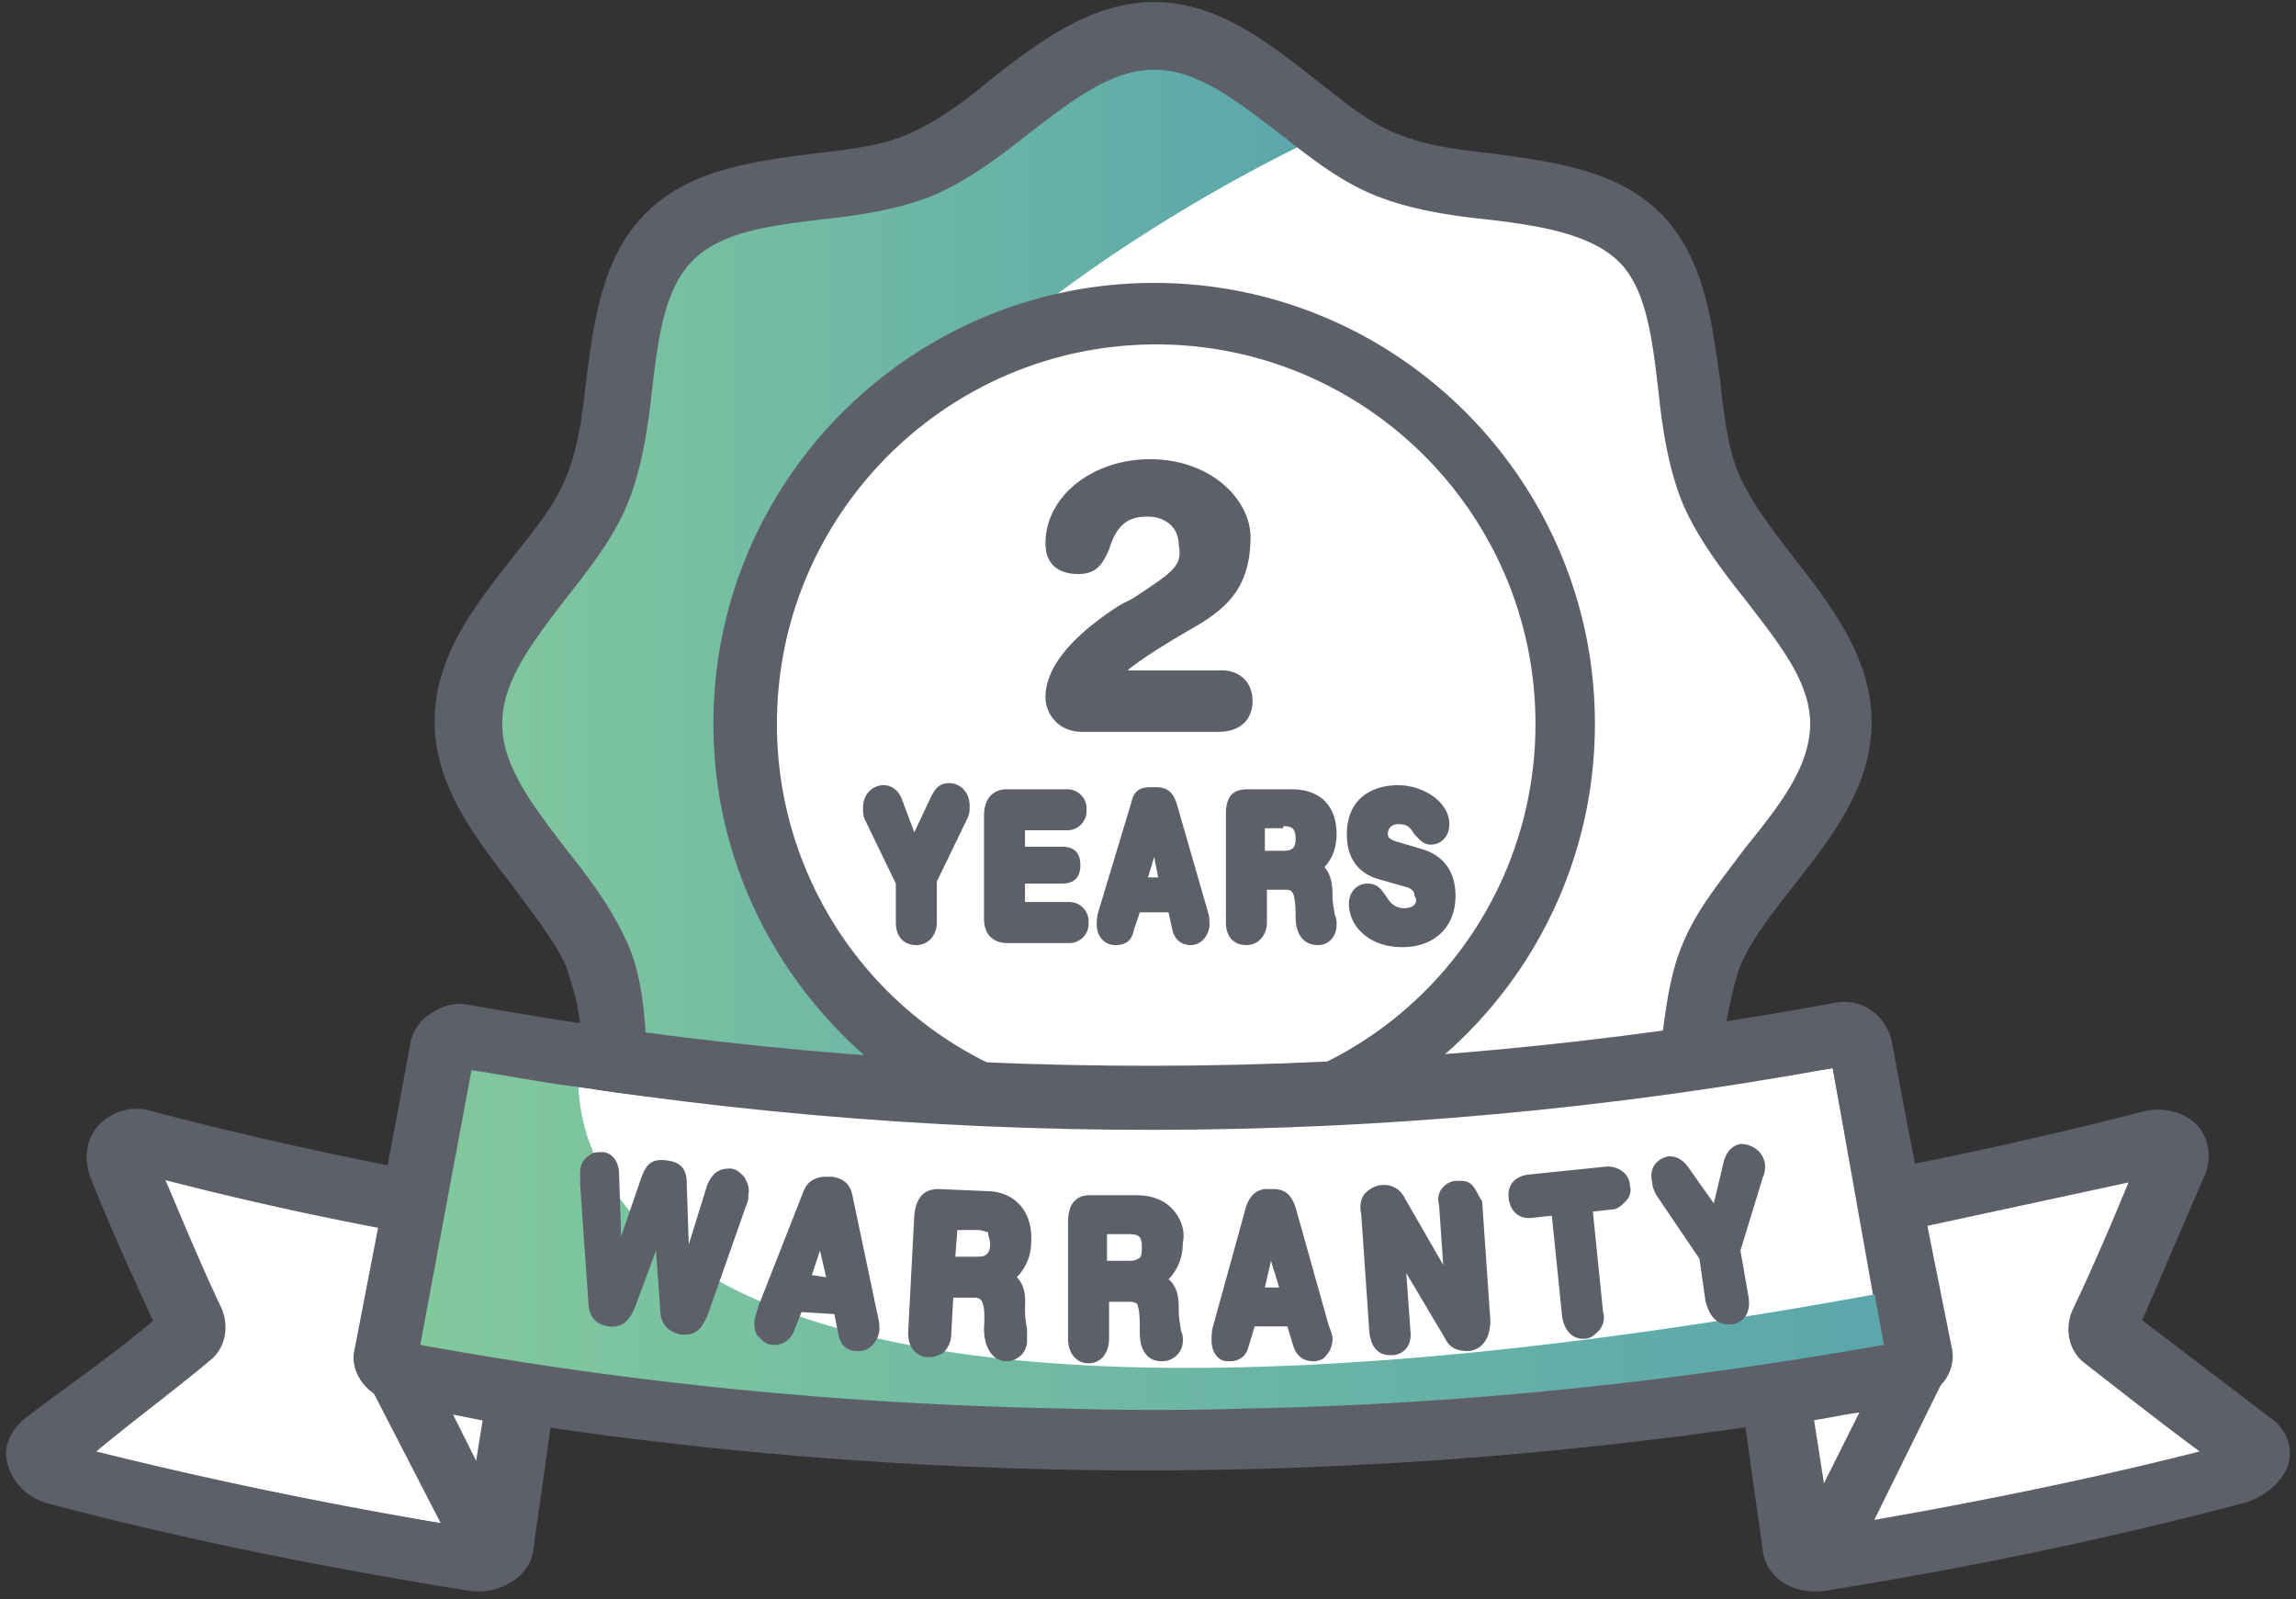
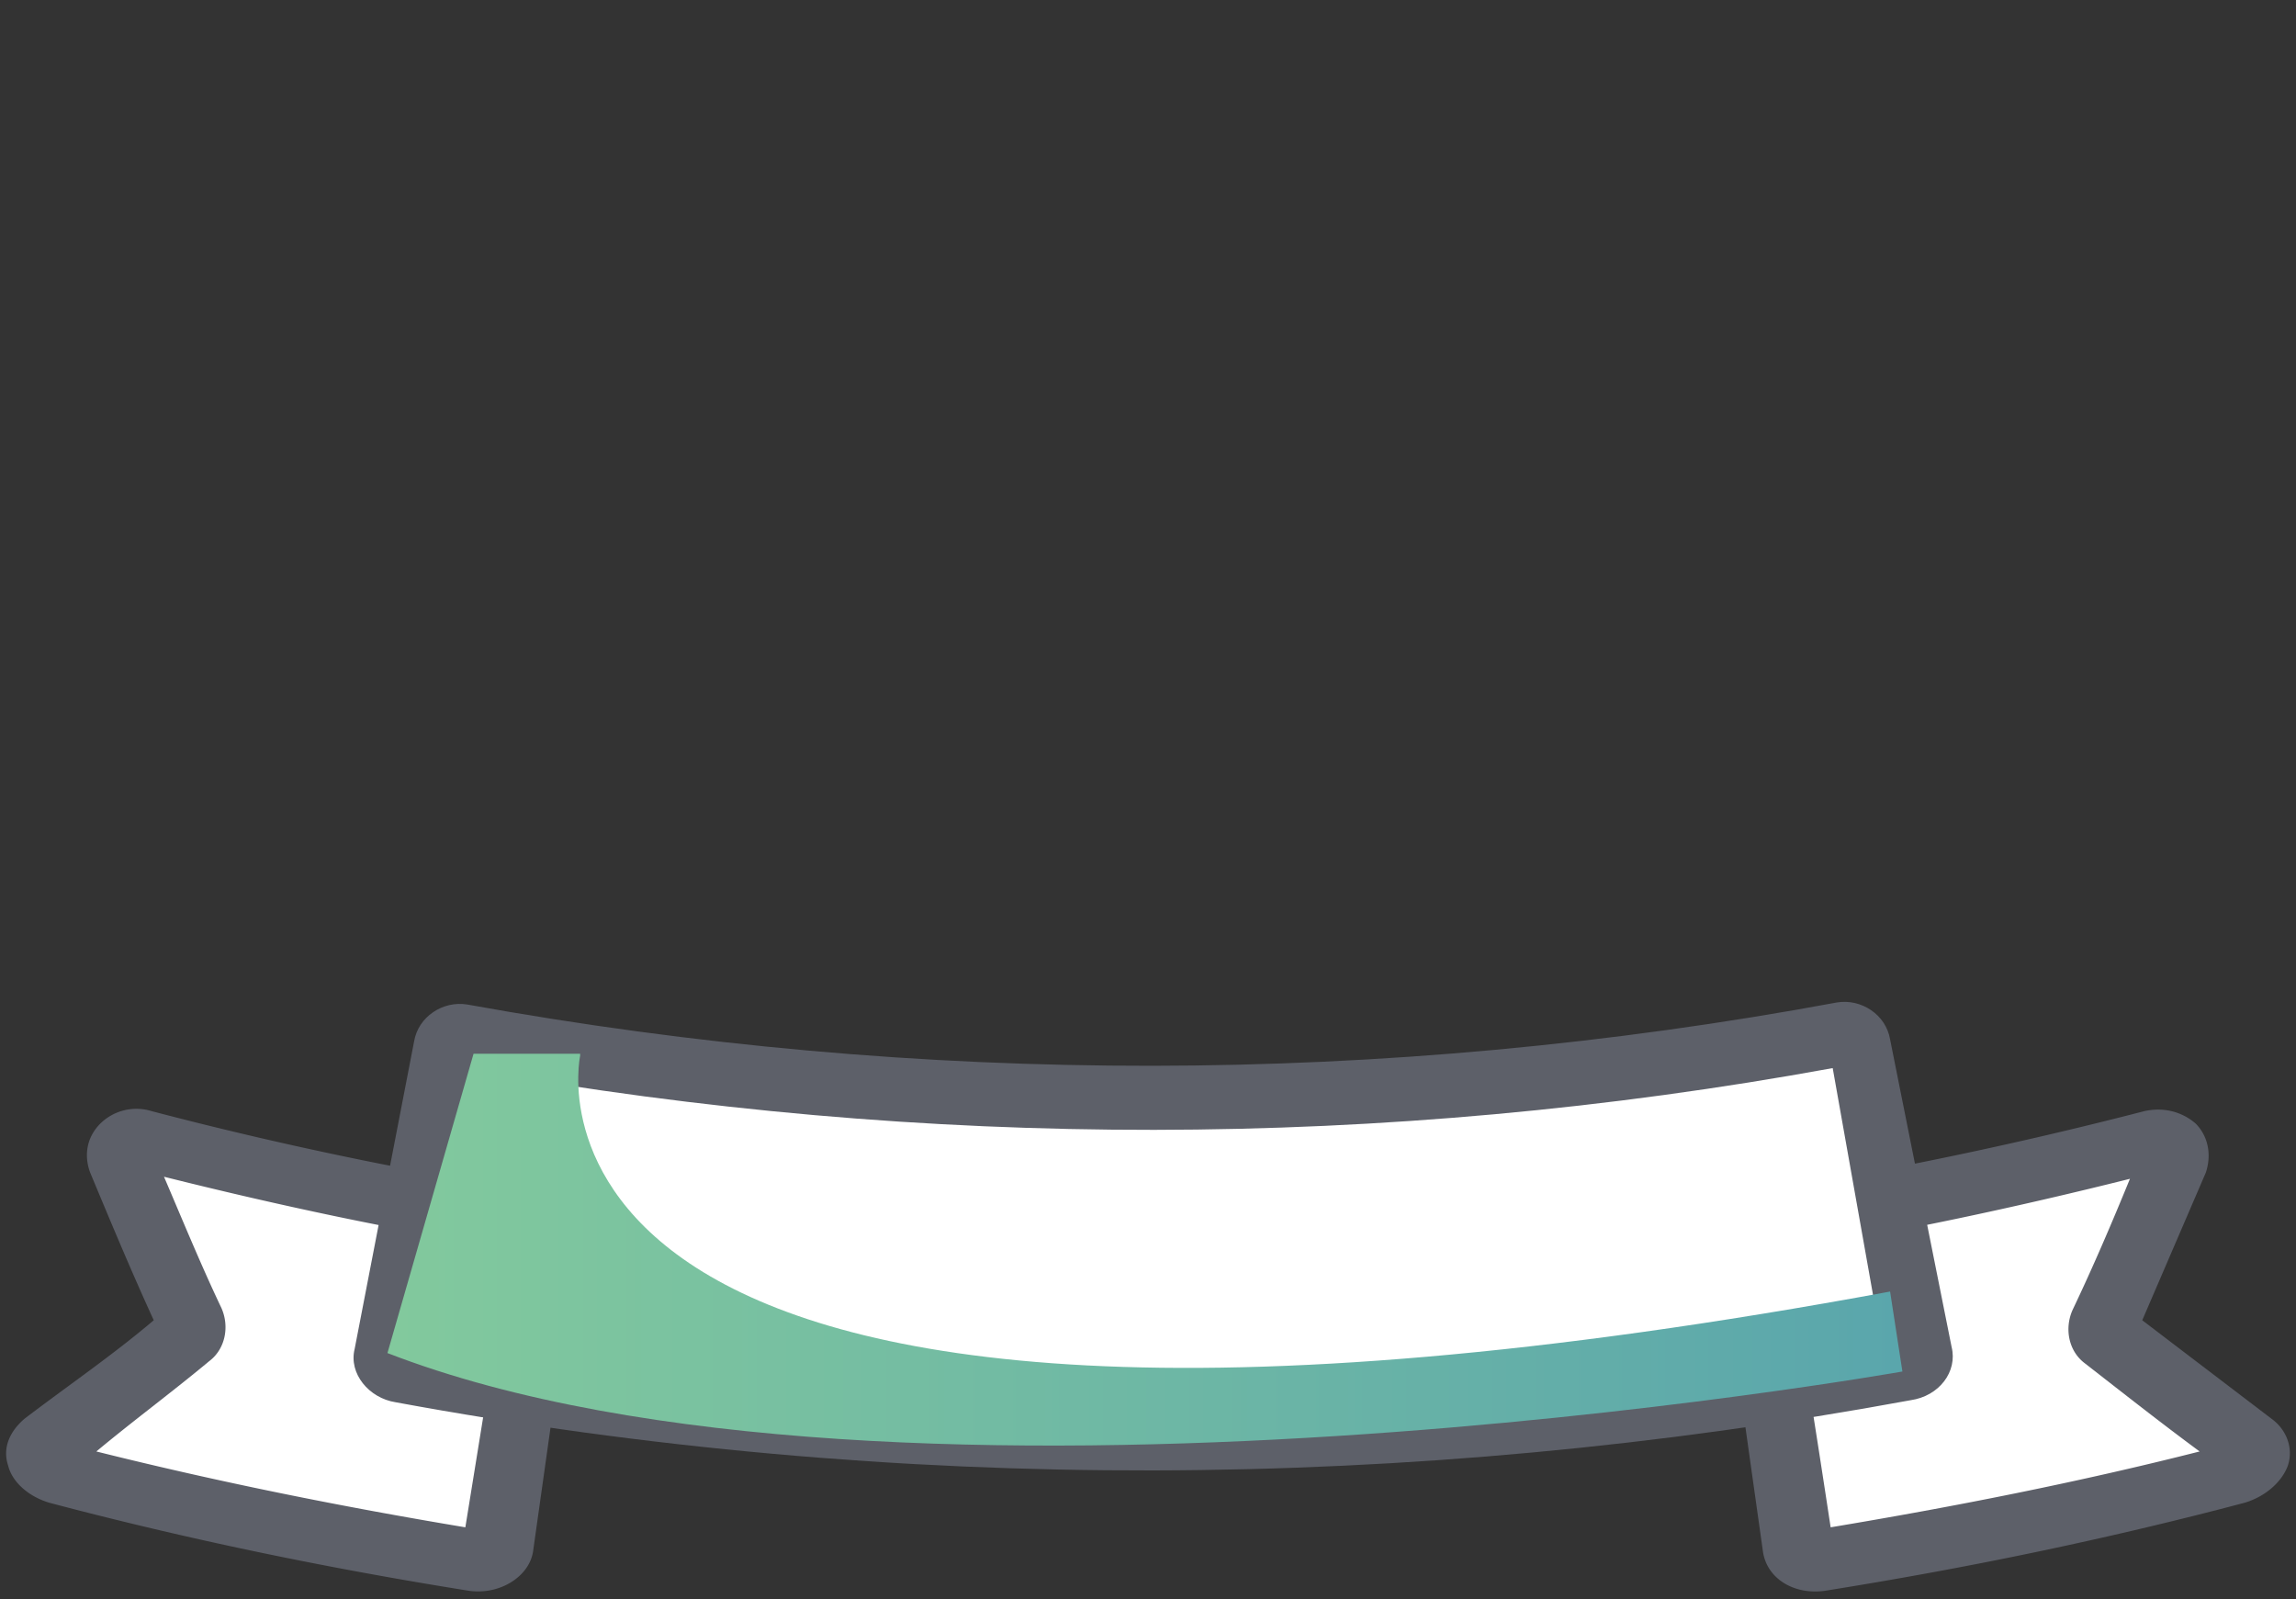
<svg xmlns="http://www.w3.org/2000/svg" width="112" height="78" fill="none">
  <rect width="100%" height="100%" fill="#333333" stroke="none" />
-   <path d="M109.6 70.4l-6.7-5.1c-.3-.2-.4-.6-.2-.9l3.3-7.6c.3-.6-.3-1.3-1-1.1-4.2 1.1-8.5 2-12.8 2.8l-1.4-7.4c-.1-.5-.5-.8-1-.7-2.6.5-5.2.9-7.8 1.3a26.08 26.08 0 0 0 2.9-9.2l3.4-2.7 2.4-6.6-5.6-7.3-3.2-10.2-1.4-4.3-13.4-3.7-6-3.3-8.8 5.6c-14 2-24.8 14-24.8 28.6 0 4.8 1.2 9.4 3.3 13.3l-8.1-1.3c-.5-.1-.9.2-1 .7l-1.4 7.4c-4.5-.8-8.9-1.8-13.3-2.9-.7-.2-1.3.4-1 1.1 1 2.5 2.2 5.1 3.3 7.6.2.3.1.7-.2.9l-6.7 5.1c-.6.4-.3 1.3.4 1.5 6.7 1.7 13.5 3.1 20.3 4.2.5.1 1-.2 1.1-.7l1.1-7.5a202.53 202.53 0 0 0 61.2 0l1.1 7.5c.1.5.6.8 1.1.7 6.8-1.1 13.6-2.5 20.3-4.2.9-.3 1.2-1.1.6-1.6z" fill="#fff" />
-   <path d="M64.3 6.7s-44.4 20-20 45.3l-14-.5-4.7-9.9-3.8-6.3L30 22.8l1.9-12.2 14-2.1L56.3.8l8 5.9z" fill="url(#A)" />
  <path d="M25.8 59.5a200.24 200.24 0 0 1-18.7-3.9c-.7-.2-1.3.4-1 1.1l3.3 7.6c.2.3.1.7-.2.9l-6.7 5.1c-.6.4-.3 1.3.4 1.5C9.6 73.5 16.4 75 23.2 76c.5.1 1-.2 1.1-.7l2.3-14.9c0-.4-.3-.8-.8-.9z" fill="#fff" />
  <path d="M22.9 77.6C16 76.5 9.2 75.1 2.4 73.3c-1-.3-1.8-1-2-1.8-.3-.9.1-1.7.8-2.3 2.1-1.6 4.3-3.1 6.3-4.8-1.1-2.4-2.1-4.8-3.1-7.2-.3-.8-.2-1.7.5-2.4a2.51 2.51 0 0 1 2.5-.6c6.1 1.6 12.3 2.9 18.6 3.9 1.3.2 2.3 1.4 2.1 2.7L26 75.7c-.2 1.2-1.6 2.1-3.1 1.9zM4.7 70.8c6 1.5 12 2.7 18 3.7l2.2-13.6C19.2 60 13.6 58.8 8 57.4c.9 2.1 1.8 4.3 2.8 6.4.4.9.2 2-.6 2.6-1.8 1.5-3.7 2.9-5.5 4.4z" fill="#5d6069" />
  <path d="M86.2 59.5c6.3-1 12.5-2.3 18.7-3.9.7-.2 1.3.4 1 1.1-1 2.5-2.1 5.1-3.3 7.6-.2.3-.1.7.2.9l6.7 5.1c.6.4.3 1.3-.4 1.5-6.7 1.7-13.5 3.2-20.3 4.2-.5.1-1-.2-1.1-.7l-2.3-14.9c0-.4.3-.8.8-.9z" fill="#fff" />
  <path d="M109.5 73.3c-6.8 1.8-13.6 3.2-20.5 4.3-1.5.2-2.8-.6-3-1.9l-2.1-14.9c-.2-1.3.8-2.5 2.1-2.7a205.12 205.12 0 0 0 18.6-3.9c.9-.2 1.8 0 2.5.6.6.6.8 1.5.5 2.4l-3.1 7.2 6.3 4.8c.7.5 1.1 1.4.8 2.3-.3.8-1.1 1.5-2.1 1.8zm-20.2 1.2c6-1 12.1-2.2 18-3.7-1.9-1.4-3.8-2.9-5.6-4.3-.8-.6-1-1.7-.6-2.6 1-2.1 1.9-4.2 2.8-6.4-5.6 1.4-11.2 2.6-16.8 3.5.8 4.4 1.5 8.9 2.2 13.5z" fill="#5d6069" />
  <path d="M89.9 50.4c-22.2 4.1-45 4.1-67.3.1-.4-.1-.8.2-.8.6L19 66.2c-.1.4.2.8.7.8 24.3 4.4 49.1 4.4 73.3-.1.4-.1.7-.5.6-.8L90.8 51c-.1-.4-.5-.7-.9-.6z" fill="#fff" />
  <path d="M93.2 68.3c-24.4 4.5-49.5 4.6-73.9.1-1.3-.2-2.3-1.4-2-2.6l2.9-15c.2-1.2 1.4-2 2.6-1.8 22.1 4 44.7 4 66.8-.1 1.2-.2 2.4.6 2.6 1.8l3 15c.3 1.2-.6 2.4-2 2.6zm-72.5-2.6c23.5 4.2 47.6 4.1 71.1-.1l-2.4-13.5c-21.9 4-44.3 4-66.2.1-.9 4.4-1.7 8.9-2.5 13.5z" fill="#5d6069" />
  <path d="M28.3 51.5S23 75.8 92.2 63l.6 3.9s-49.1 8.7-73.9-.9l4.2-14.6h5.2v.1z" fill="url(#B)" />
-   <path d="M110.5 69.2l-6.2-4.7 3.1-7.1c.3-.8.2-1.7-.4-2.4s-1.5-1-2.4-.7c-3.7 1-7.5 1.8-11.2 2.5l-1.1-5.9c-.2-1.3-1.5-2.1-2.7-1.9l-5.4.9c.2-1 .4-2 .7-2.8.5-1.2 1.5-2.5 2.6-3.9 1.8-2.3 3.8-4.8 3.8-8 0-3.1-2-5.7-3.8-8-1-1.3-2-2.6-2.6-3.9s-.8-3-1-4.8c-.4-2.9-.8-6-2.9-8.1s-5.2-2.5-8.1-2.9c-1.8-.2-3.4-.4-4.8-1-1.3-.5-2.5-1.5-3.9-2.6C61.9 2.1 59.4.1 56.3.1s-5.7 2-8 3.8c-1.3 1.1-2.6 2-3.9 2.6s-3 .8-4.8 1c-3 .4-6 .8-8.1 2.9s-2.5 5.1-2.9 8.1c-.2 1.8-.4 3.4-1 4.8-.5 1.3-1.5 2.5-2.6 3.9-1.8 2.3-3.8 4.8-3.8 8 0 3.1 2 5.7 3.8 8 1 1.4 2 2.6 2.6 3.9.3.9.6 1.8.7 2.9l-5.6-.9c-1.3-.2-2.5.6-2.7 1.9l-1.1 5.9a294.26 294.26 0 0 1-11.7-2.6c-.9-.2-1.8 0-2.4.7-.6.6-.7 1.6-.4 2.4.9 2.3 2 4.7 3.1 7.1-2.2 1.8-4.3 3.3-6.2 4.7-.7.5-1.1 1.4-.9 2.2.2.9.9 1.6 1.8 1.9 6.8 1.8 13.7 3.2 20.5 4.2h.4c.5 0 1.1-.2 1.5-.5.5-.4.8-.9.9-1.6l.9-5.9c9.8 1.4 19.6 2.1 29.4 2.1s19.6-.7 29.4-2.1l.9 6c.1.7.5 1.2 1.1 1.6.4.2.9.4 1.3.4h.4a248.43 248.43 0 0 0 20.5-4.2c1-.2 1.7-1 1.8-1.9.4-.8 0-1.7-.7-2.2zM30.6 46c-.7-1.6-1.8-3.1-3-4.6-1.6-2.1-3.1-4-3.1-6.1s1.5-4 3.1-6.1c1.1-1.4 2.3-2.9 3-4.6s1-3.7 1.2-5.5c.3-2.6.6-5 2-6.4s3.8-1.7 6.3-2c1.9-.2 3.8-.5 5.5-1.2 1.6-.7 3.1-1.8 4.6-3 2.1-1.6 4-3.1 6.1-3.1s4 1.5 6.1 3.1c1.4 1.1 2.9 2.3 4.6 3s3.6 1 5.5 1.2c2.6.3 5 .7 6.4 2s1.7 3.8 2 6.4c.2 1.9.5 3.8 1.2 5.5.7 1.6 1.8 3.1 3 4.6 1.6 2.1 3.2 4 3.2 6.1s-1.5 4-3.2 6.1c-1.1 1.5-2.3 2.9-3 4.6-.6 1.4-.8 2.9-1 4.4-3.6.5-7.1.9-10.7 1.1 4.5-3.9 7.4-9.7 7.4-16.2 0-11.8-9.6-21.5-21.5-21.5-11.8 0-21.5 9.6-21.5 21.5 0 6.5 2.9 12.3 7.5 16.3-3.6-.3-7.2-.6-10.8-1.1-.1-1.6-.3-3.2-.9-4.5zM56 52.1c-2.6 0-5.1 0-7.7-.2a18.38 18.38 0 0 1-10.4-16.6c0-10.2 8.3-18.5 18.5-18.5s18.5 8.3 18.5 18.5a18.38 18.38 0 0 1-10.4 16.6l-8.5.2zM4.4 70.8l5.6-4.3c.8-.6 1.1-1.8.6-2.7l-2.8-6.3c3.5.9 7 1.7 10.7 2.4l-1.1 5.9c-.1.6 0 1.2.4 1.7a.78.78 0 0 0 .4.4l3.3 6.4c-5.7-.9-11.4-2.1-17.1-3.5zm18.9.6L22.1 69l1.5.3c0 .6-.1 1.4-.3 2.1zM61 68.7c-3.1.1-6.2.1-9.3 0-10.4-.2-20.8-1.2-31.2-3.1L23 52.2c2 .3 3.9.7 5.9.9 1 .2 2.1.3 3.1.4 5.2.7 10.4 1.1 15.6 1.3a170.25 170.25 0 0 0 17.5 0c5.2-.2 10.4-.7 15.5-1.4 1-.1 2.1-.3 3.1-.4l5.7-.9 2.5 13.5c-10.2 1.8-20.5 2.9-30.9 3.1zm27.8 4l-.5-3.4c.8-.1 1.6-.3 2.4-.4l-1.9 3.8zm2.6 1.5l3.4-6.9c.2-.4.3-.8.3-1.1v-.4l-1.1-6 10.2-2.2c-.9 2.2-1.9 4.3-2.8 6.3-.4 1-.2 2.1.6 2.7l5.6 4.3a464.94 464.94 0 0 1-16.2 3.3zm-36-45.1c-.3.2-.6.3-.9.5-2.3 1.5-3.5 3-3.5 4.4 0 .8.6 1.7 1.8 1.7h6.6c1.4 0 1.7-.9 1.7-1.5 0-.9-.6-1.5-1.5-1.5H55c.6-.5 1.7-1.2 2.9-1.9 1.8-1 3.1-2 3.1-4.6 0-1.8-1.9-3.8-4.9-3.8-2.8 0-5.1 1.8-5.1 4.1 0 1 .6 1.5 1.6 1.5.9 0 1.2-.5 1.5-1.2.4-1.3 1-1.6 1.9-1.6.7 0 1.5.4 1.5 1.4.2 1-.3 1.3-2.1 2.5zM45.7 45v-2l1.5-3.1c.1-.2.1-.4.1-.6 0-.7-.5-1.1-1-1.1s-.7.3-.9.7l-.8 1.7L44 39c-.1-.3-.4-.7-.9-.7s-1 .4-1 1.1c0 .2 0 .4.1.6l1.5 3.1V45c0 .7.4 1.1 1 1.1s1-.5 1-1.1zm3.4 1h3a.94.94 0 0 0 1-1 .94.94 0 0 0-1-1H50v-.9h1.8c.6 0 .9-.3.9-.9s-.3-.9-.9-.9H50v-.8h2a.94.94 0 0 0 1-1 .94.94 0 0 0-1-1h-2.9c-.4 0-1.1.2-1.1 1.3v5c0 1 .7 1.2 1.1 1.2zm8.3-6.8c-.2-.6-.5-.8-1-.8h-.3c-.5 0-.8.2-.9.7l-1.6 5.3c-.1.3-.1.5-.1.7 0 .6.4 1 .9 1s.8-.2.9-.7l.3-.9H57l.2.9c.1.4.4.7.9.7s.9-.5.9-1c0-.2 0-.4-.1-.7l-1.5-5.2zm-.9 3.6H56l.3-1 .2 1zm3.3-3.1V45c0 .7.4 1.1 1 1.1s1-.5 1-1.1v-1.6h.9c.3 0 .5 0 .5 1.3 0 .9.4 1.4 1.1 1.4.5 0 .9-.4.9-1 0-.2 0-.3-.1-.5 0-.2-.1-.5-.1-.9 0-.3 0-1-.4-1.4.4-.4.6-1 .6-1.6 0-1.4-.8-2.2-2.2-2.2h-2.1c-.5 0-1.1.1-1.1 1.2zm2.8.6c.4 0 .6.1.6.6 0 .4-.1.6-.6.6h-.9v-1.1h.9v-.1zm5.9 4c-.5 0-.7-.3-.9-.6s-.4-.6-.9-.6-.9.4-.9 1c0 1 .9 2.1 2.6 2.1 1.6 0 2.6-1 2.6-2.5 0-1.2-.6-2-1.7-2.3l-1-.3c-.4-.1-.6-.2-.6-.4 0-.4.3-.5.5-.5.5 0 .6.2.8.5.2.2.4.5.8.5.5 0 .9-.4.9-1 0-1.1-1.3-1.9-2.5-1.9s-2.5.6-2.5 2.4c0 1.1.5 1.9 1.6 2.2l1.4.4c.2.1.3.2.3.4.2.3 0 .6-.5.6zM35.6 57c-.4 0-.8.1-1.1.8l-.9 2.9-.1-2.9c0-.4 0-1.1-1-1.2-.8-.1-1 .3-1.2.8l-1 2.9-.1-3c0-.8-.5-1.1-.8-1.1s-.5 0-.7.2c-.2.1-.4.4-.4.8v.6l.4 5.7c0 .5.2 1.1 1 1.2s1.1-.5 1.3-1l1-2.7.2 2.8c0 .6.2 1.1 1 1.3h.2c.7 0 .9-.5 1.1-.9l1.9-5.4c.1-.2.1-.3.1-.5.1-.4-.1-.7-.2-.9-.2-.2-.4-.4-.7-.4zm6 1.4c-.1-.6-.4-.9-1-1h-.3c-.5 0-.9.2-1.1.7L37 63.7l-.2.7c0 .3 0 .6.2.8s.4.4.7.4a1 1 0 0 0 1-.6l.4-1 1.6.1.2 1c.1.5.4.8.9.8h.1c.5 0 .9-.4 1-1 0-.2 0-.4-.1-.8l-1.2-5.7zm-1.3 3.9l-.7-.1.4-1.2.3 1.3zm7.8-4.2l-2.3-.1c-.4 0-1.1.1-1.2 1.3l-.3 5.7c0 .4.1.7.3.9s.4.3.7.3.5-.1.7-.2c.2-.2.4-.5.4-.9l.1-1.8h1c.3 0 .6 0 .5 1.5 0 .9.4 1.6 1.1 1.6.5 0 1-.4 1-1v-.5c0-.2-.1-.5-.1-1 0-.4.1-1.1-.4-1.6.4-.4.7-1 .7-1.7.1-1.5-.8-2.5-2.2-2.5zm.2 2.6c0 .4-.2.5-.2.5-.1.1-.3.1-.5.1h-1l.1-1.3h1c.2 0 .4.1.5.1 0 .2.1.4.1.6zm9-1.6c-.4-.5-1-.8-1.9-.8h-2.2c-.4 0-.6.1-.8.3s-.3.6-.3 1v5.7c0 .7.4 1.2 1 1.2s1-.5 1-1.2v-1.8h1c.3 0 .4.1.4.2.1.3.1.8.1 1.2 0 .2 0 .5.1.8.2.5.5.7 1 .7s1-.4 1-1c0-.2 0-.3-.1-.5 0-.2-.1-.5-.1-1 0-.4 0-1.1-.5-1.5.4-.4.7-1 .7-1.8.1-.4 0-1-.4-1.5zm-1.6 1.8c0 .4-.1.5-.2.5-.1.1-.3.1-.5.1h-1v-1.3h1c.6 0 .7.1.7.7zm7.5-2c-.2-.6-.5-.9-1.1-.9h-.3c-.5 0-.8.3-1 .8l-1.6 5.8c-.1.3-.1.6-.1.8 0 .3.1.6.3.8s.4.2.6.2c.5 0 .8-.3.9-.7l.3-1h1.6l.3 1c.2.5.5.7 1 .7.2 0 .5-.1.6-.3.2-.2.3-.5.3-.8 0-.2-.1-.4-.2-.7l-1.6-5.7zm-.8 3.9h-.7l.3-1.3.4 1.3zm9.4-5c-.2-.2-.4-.2-.7-.2s-.5.1-.7.3-.3.5-.2.9l.2 2.9-1.9-3.3a1.1 1.1 0 0 0-1-.6c-.4 0-.7.2-.9.4s-.3.6-.2 1l.4 5.8c.1.8.5 1.1 1 1.1h.1c.5 0 1-.4.9-1.2l-.2-2.8 1.9 3.2c.2.4.5.6 1.1.6.4 0 1.1-.3 1.1-1.5l-.4-5.8c-.2-.3-.3-.6-.5-.8zm6.6-.9l-3.9.4c-.6.1-1 .5-.9 1.2.1.6.5 1 1.2.9l.9-.1.5 4.9c.1.7.5 1.1 1 1.1h.1c.3 0 .5-.2.7-.4a.96.96 0 0 0 .2-.9l-.5-4.9.9-.1c.3 0 .5-.2.7-.4s.3-.5.2-.8c0-.5-.5-.9-1.1-.9zm7.7-.1c-.1-.7-.7-1-1.2-1-.5.1-.7.5-.8.8l-.5 2.1-1.2-1.7c-.2-.3-.5-.6-1-.6-.5.1-1 .5-.8 1.3 0 .2.1.4.2.6l2.1 3.1.3 2.1c.1.3.2.6.4.8s.4.3.7.3h.2c.6-.1.9-.6.8-1.3l-.4-2.3 1.1-3.6c.1-.2.1-.4.1-.6z" fill="#5d6069" />
  <defs>
    <linearGradient id="A" x1="21.783" y1="26.369" x2="64.309" y2="26.369" gradientUnits="userSpaceOnUse">
      <stop offset="0" stop-color="#82c99d" />
      <stop offset="1" stop-color="#5aa6ac" />
    </linearGradient>
    <linearGradient id="B" x1="18.945" y1="61.031" x2="92.851" y2="61.031" gradientUnits="userSpaceOnUse">
      <stop offset="0" stop-color="#82c99d" />
      <stop offset="1" stop-color="#5aa6ac" />
    </linearGradient>
  </defs>
</svg>